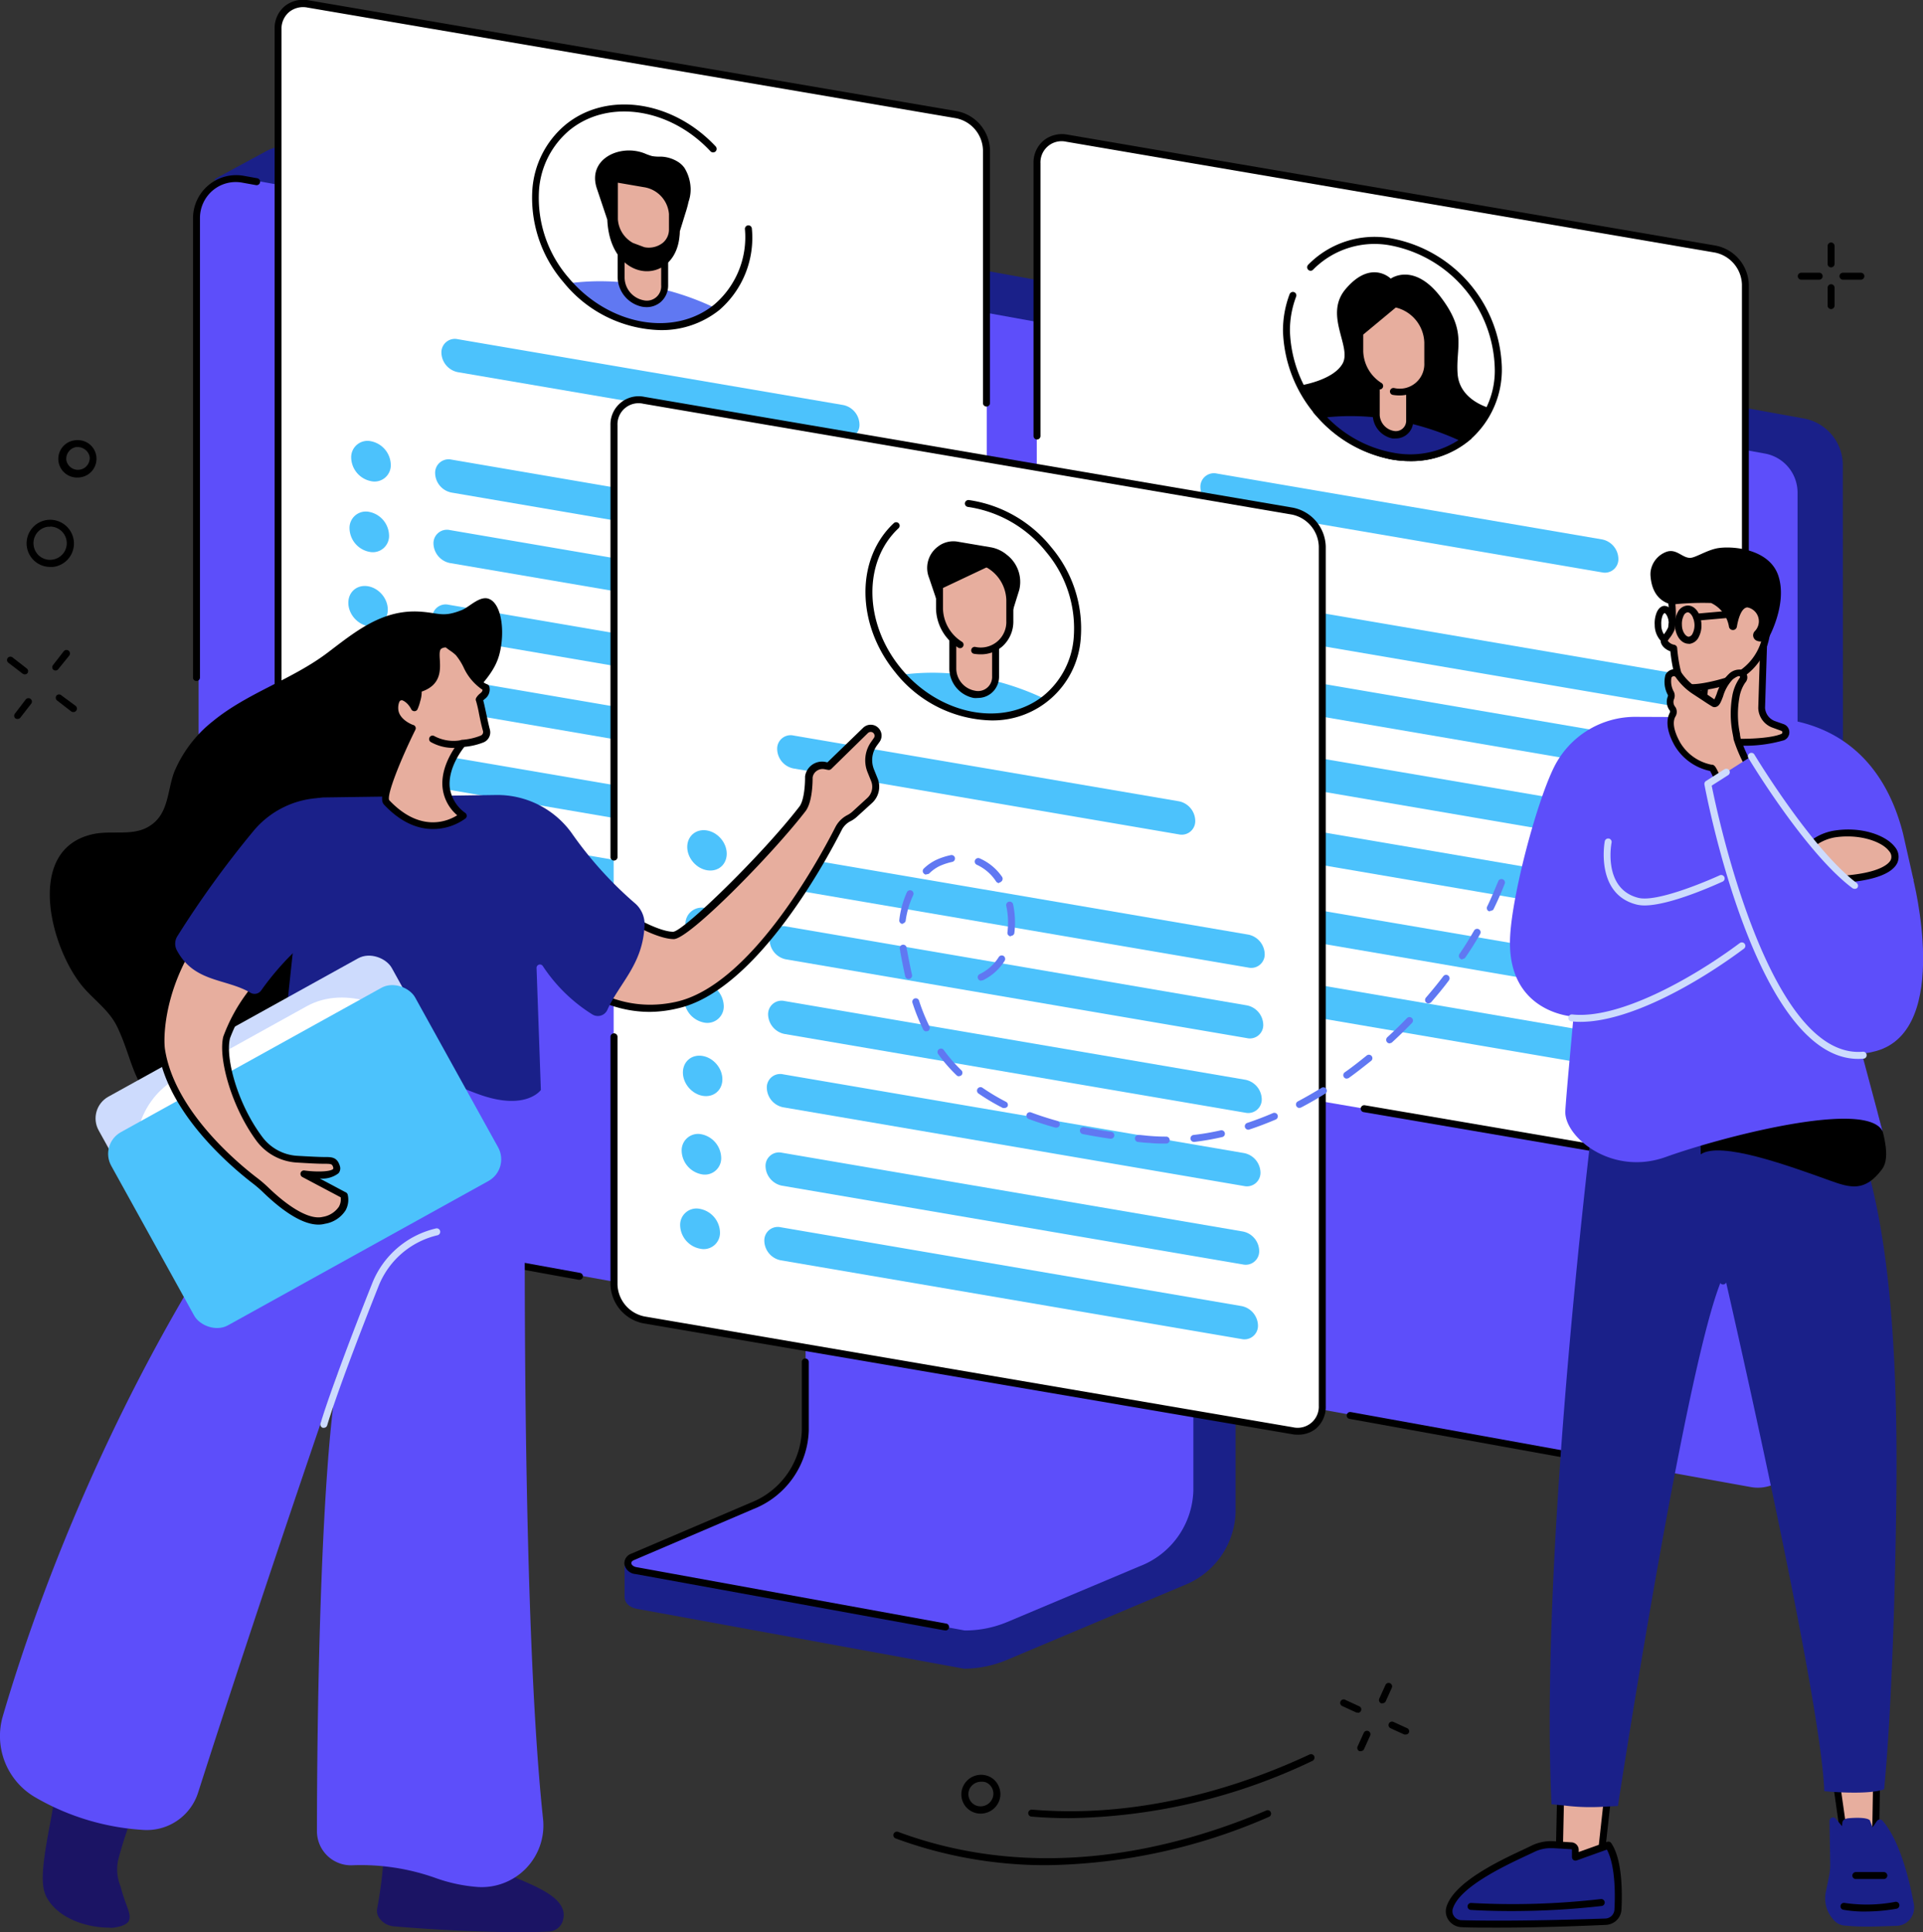
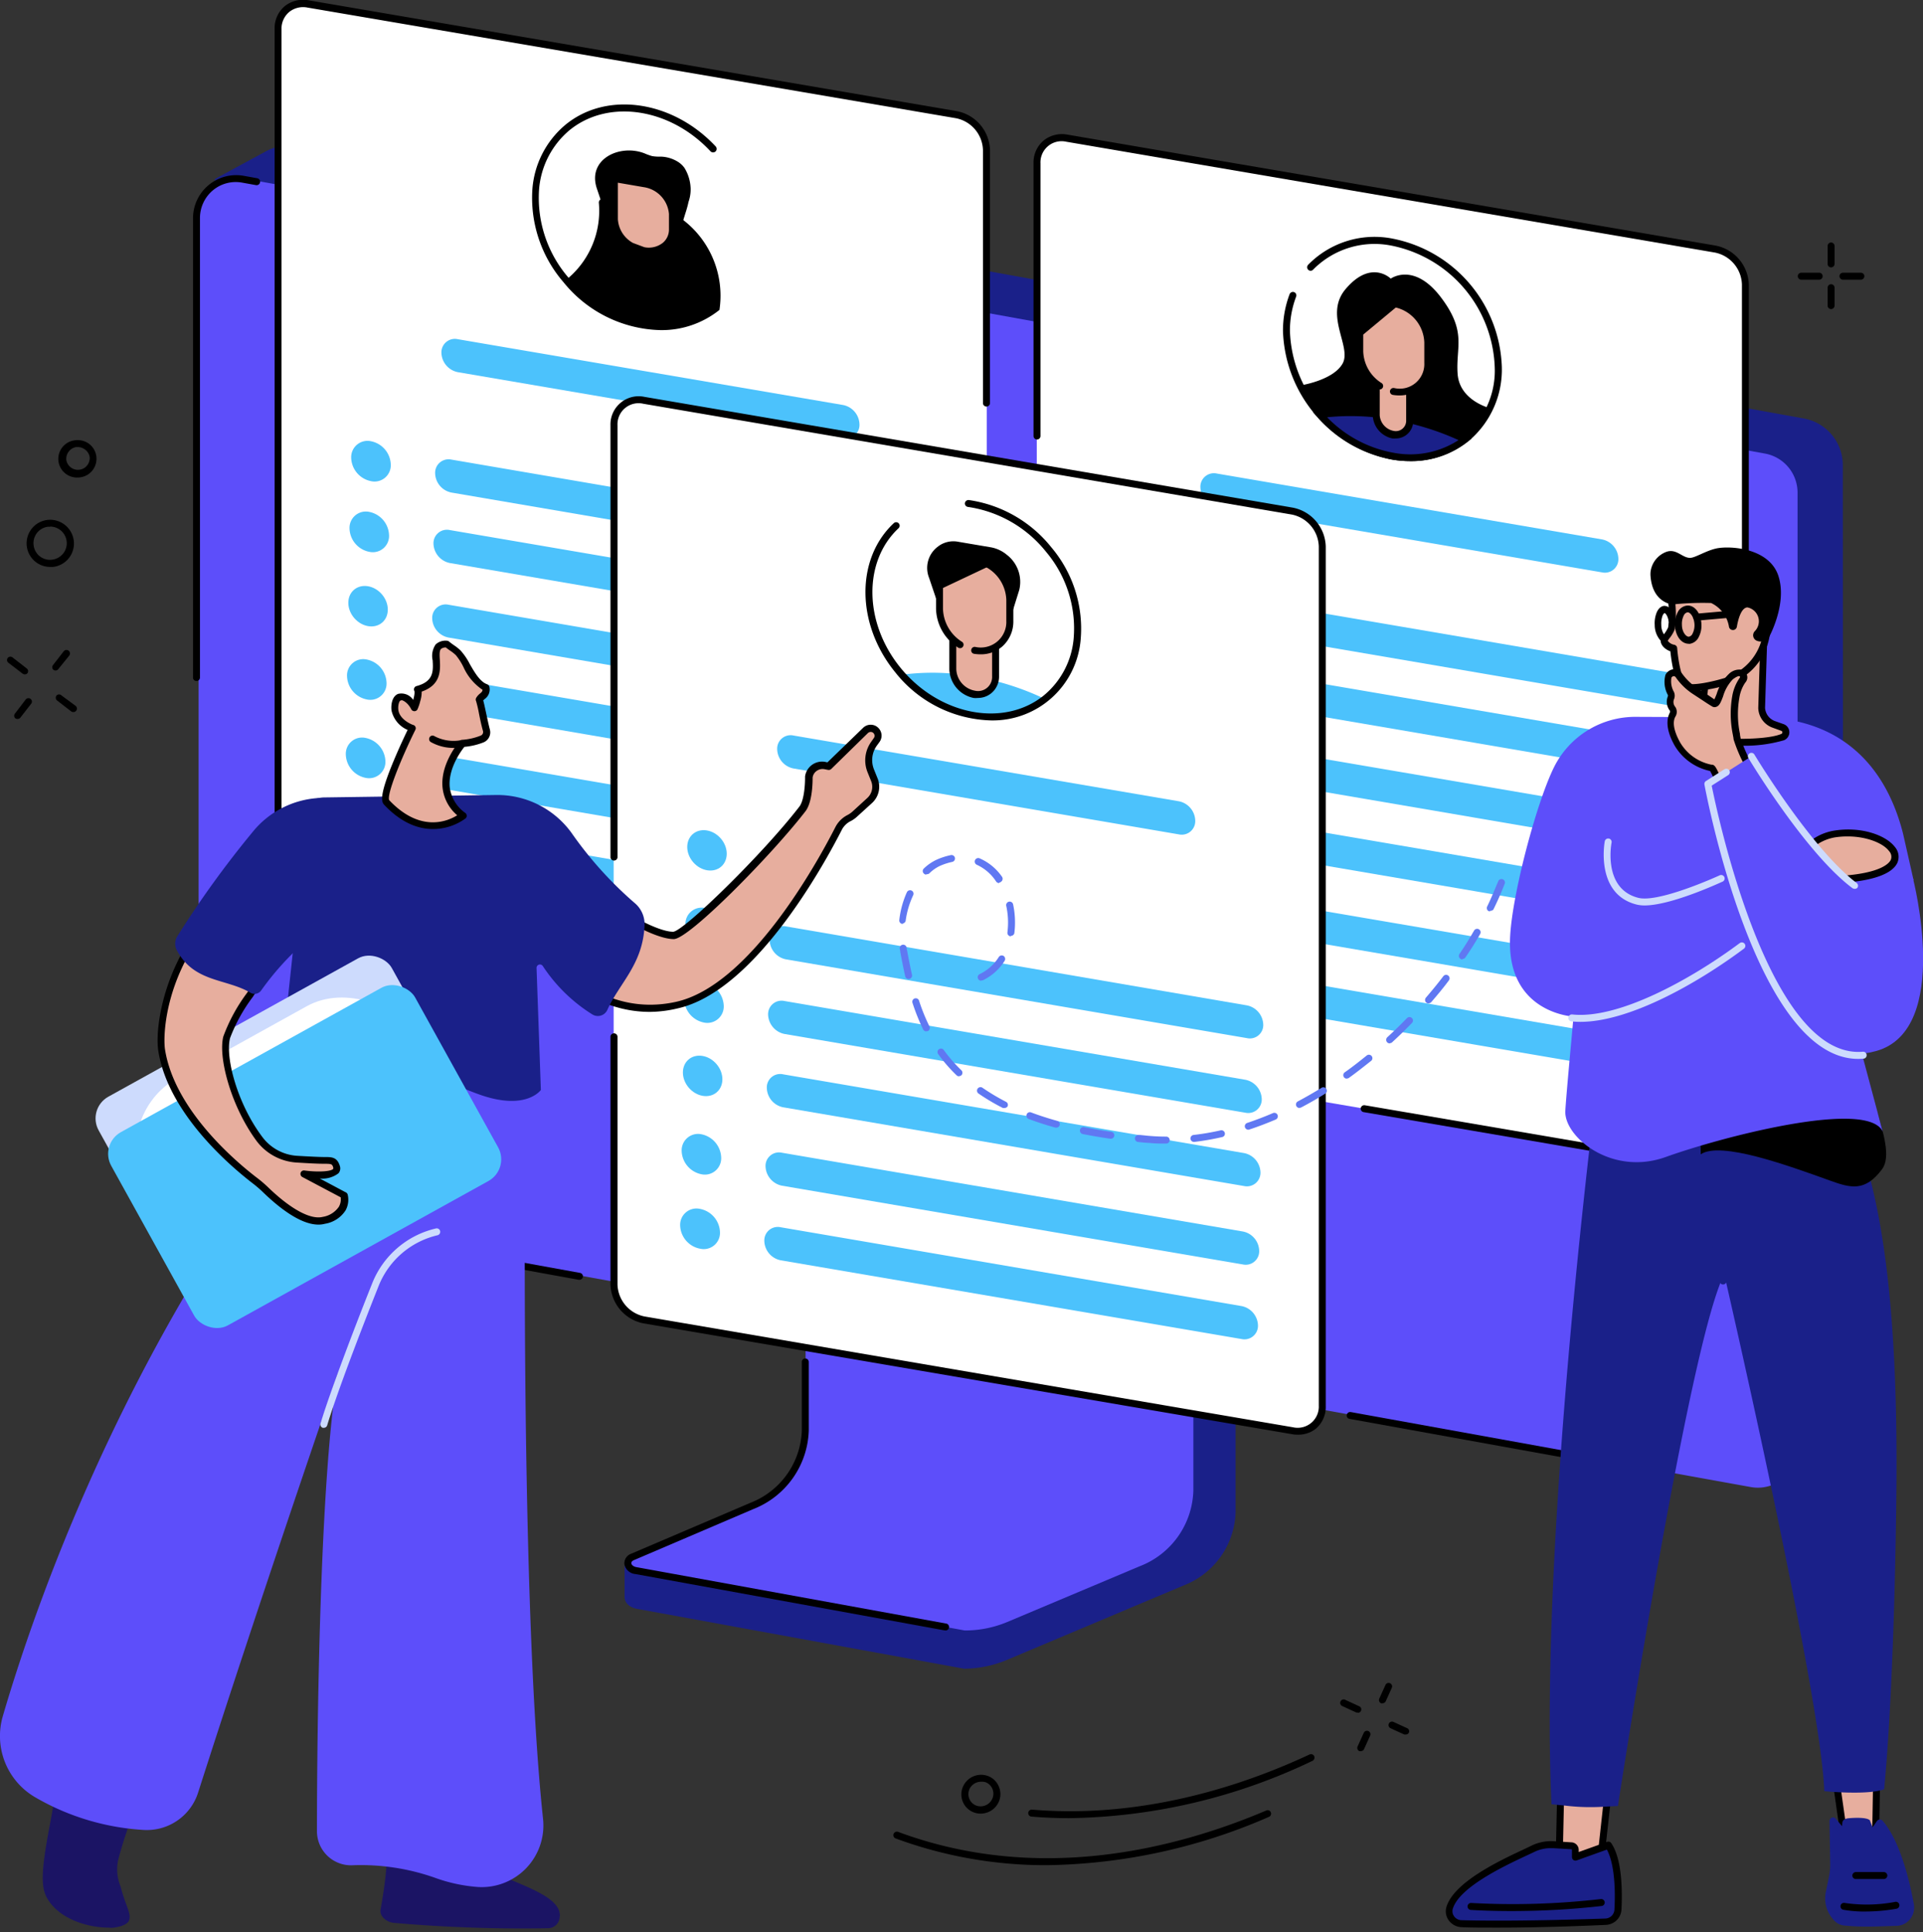
<svg xmlns="http://www.w3.org/2000/svg" viewBox="0 0 254.46 255.6">
  <rect x="0" y="0" width="254.46" height="255.6" fill="#333333" stroke="none" />
  <defs>
    <style>.cls-1{fill:#1a2089;}.cls-2{fill:#5d4efa;}.cls-3{fill:#fff;}.cls-4{fill:#4cc2fc;}.cls-5{fill:#6078f2;}.cls-6{fill:#e7ae9e;}.cls-7{fill:#29abe2;}.cls-8{fill:#a0b7fc;}.cls-9{fill:#cddbfd;}.cls-10{fill:#1b1464;}</style>
  </defs>
  <title>exceptional_work_experience</title>
  <g id="Layer_2" data-name="Layer 2">
    <g id="Layer_1-2" data-name="Layer 1">
      <g id="Human_resources" data-name="Human resources">
        <path d="M10.29,63.17a2.47,2.47,0,0,1-.3-4.93,2.52,2.52,0,0,1,1.83.5,2.48,2.48,0,0,1-1.22,4.41h0A1.62,1.62,0,0,1,10.29,63.17Zm.25-.47h0Zm-.24-3.56h-.2a1.52,1.52,0,0,0-1,.59,1.54,1.54,0,0,0-.32,1.15,1.56,1.56,0,0,0,3.09-.39,1.52,1.52,0,0,0-.59-1A1.59,1.59,0,0,0,10.3,59.14Z" />
        <path d="M6.63,75a3.12,3.12,0,1,1,1.93-5.58A3.12,3.12,0,0,1,7,75Zm0-5.32-.27,0a2.18,2.18,0,0,0-1.91,2.45,2.18,2.18,0,0,0,2.45,1.91h0a2.23,2.23,0,0,0,1.47-.83,2.2,2.2,0,0,0-1.74-3.55Z" />
        <path d="M179.65,226.54a.43.43,0,0,1-.19,0l-1.8-.83a.46.46,0,1,1,.38-.83l1.8.83a.45.45,0,0,1-.19.87Z" />
        <path d="M186,229.45a.45.45,0,0,1-.19,0l-1.8-.82a.47.47,0,0,1-.23-.62.46.46,0,0,1,.61-.22l1.81.83a.45.45,0,0,1,.22.61A.46.46,0,0,1,186,229.45Z" />
        <path d="M180.06,231.65a.43.43,0,0,1-.19,0,.47.47,0,0,1-.23-.61l.82-1.81a.47.47,0,0,1,.61-.23.46.46,0,0,1,.23.61l-.82,1.81A.45.45,0,0,1,180.06,231.65Z" />
        <path d="M182.93,225.32a.43.43,0,0,1-.19,0,.47.47,0,0,1-.23-.61l.82-1.81a.46.46,0,0,1,.84.38l-.82,1.81A.46.46,0,0,1,182.93,225.32Z" />
        <path d="M2.33,95.11A.52.52,0,0,1,2,95,.47.47,0,0,1,2,94.37L3.4,92.54a.46.46,0,0,1,.65-.08.45.45,0,0,1,.07.64L2.69,94.94A.48.48,0,0,1,2.33,95.11Z" />
        <path d="M7.35,88.7a.46.46,0,0,1-.29-.1A.45.45,0,0,1,7,88l1.43-1.84a.46.46,0,0,1,.73.57L7.71,88.52A.45.45,0,0,1,7.35,88.7Z" />
        <path d="M9.7,94.2a.53.53,0,0,1-.29-.1L7.57,92.68A.47.47,0,0,1,7.49,92,.46.46,0,0,1,8.14,92L10,93.37a.46.46,0,0,1,.08.65A.49.49,0,0,1,9.7,94.2Z" />
        <path d="M3.25,89.21A.51.51,0,0,1,3,89.12L1.13,87.69A.46.46,0,0,1,1.05,87,.47.47,0,0,1,1.7,87l1.84,1.43a.45.45,0,0,1,.08.64A.46.46,0,0,1,3.25,89.21Z" />
        <path d="M242.3,35.37a.45.45,0,0,1-.46-.46V32.55a.46.46,0,0,1,.46-.47.47.47,0,0,1,.46.47v2.36A.46.46,0,0,1,242.3,35.37Z" />
        <path d="M242.3,40.89a.46.46,0,0,1-.46-.46V38.06a.46.46,0,0,1,.46-.46.47.47,0,0,1,.46.46v2.37A.47.47,0,0,1,242.3,40.89Z" />
        <path d="M240.72,37h-2.37a.47.47,0,0,1-.46-.46.46.46,0,0,1,.46-.46h2.37a.45.45,0,0,1,.46.46A.46.46,0,0,1,240.72,37Z" />
        <path d="M246.24,37h-2.37a.47.47,0,0,1-.46-.46.46.46,0,0,1,.46-.46h2.37a.46.46,0,0,1,.46.46A.47.47,0,0,1,246.24,37Z" />
        <path d="M141.48,240.52c-1.7,0-3.38-.07-5-.21a.46.46,0,0,1-.42-.5.47.47,0,0,1,.5-.42c11.69,1,24.39-1.54,36.72-7.29a.46.46,0,0,1,.62.22.48.48,0,0,1-.23.62A76.77,76.77,0,0,1,141.48,240.52Z" />
        <path d="M138.58,246.74a57.29,57.29,0,0,1-20.07-3.54.46.46,0,0,1-.27-.59.47.47,0,0,1,.59-.28c18.58,6.9,36.75,2.27,48.72-2.82a.45.45,0,0,1,.61.24.46.46,0,0,1-.25.6A75.83,75.83,0,0,1,138.58,246.74Z" />
        <path d="M129.74,239.92a2.54,2.54,0,0,1-2.32-3.55,2.62,2.62,0,0,1,3.38-1.4,2.49,2.49,0,0,1,1.37,1.37,2.52,2.52,0,0,1,0,2A2.63,2.63,0,0,1,129.74,239.92Zm.09-4.22a1.71,1.71,0,0,0-1.56,1,1.65,1.65,0,0,0,0,1.27,1.61,1.61,0,0,0,.87.87,1.7,1.7,0,0,0,2.18-.92,1.65,1.65,0,0,0,0-1.27,1.58,1.58,0,0,0-.87-.87A1.67,1.67,0,0,0,129.83,235.7Z" />
        <path class="cls-1" d="M163,156.11l-50.78-7.59c-.33,0-.44.31-.44.6v43.21c0,4.13-28.85,14.88-29.13,14.34l0,4.57c0,.85.71,1.43,1.7,1.6l43.23,7.91a14.9,14.9,0,0,0,5.72-1.19l23.41-9.86A10.73,10.73,0,0,0,163.5,200V156.71A.57.57,0,0,0,163,156.11Z" />
        <path class="cls-2" d="M106.6,146v43.22a11,11,0,0,1-7,10l-15.79,6.74c-1,.44-.79,1.63.46,1.82l43.39,7.91a14.5,14.5,0,0,0,5.65-1.13l17.49-7.36a11.06,11.06,0,0,0,7.11-10V153.91a.34.34,0,0,0-.36-.32L107,145.68A.35.35,0,0,0,106.6,146Z" />
        <path d="M125.12,215.68H125l-40.9-7.45a1.63,1.63,0,0,1-1.48-1.3,1.36,1.36,0,0,1,.92-1.4l15.79-6.74a10.65,10.65,0,0,0,6.77-9.56v-9.06a.45.45,0,0,1,.46-.46.46.46,0,0,1,.46.46v9.06a11.55,11.55,0,0,1-7.33,10.4l-15.79,6.75c-.25.1-.39.27-.36.44s.25.43.71.5l40.91,7.45a.46.46,0,0,1-.08.92Z" />
        <path class="cls-1" d="M241.91,190.74,236.24,196,31.1,160.53a5.83,5.83,0,0,1-4.84-5.85l2.17-131L35.22,20a6.35,6.35,0,0,1,4.08-.64l199.39,36a6.28,6.28,0,0,1,5.16,6.19l.05,124.59A6.29,6.29,0,0,1,241.91,190.74Z" />
        <path class="cls-2" d="M231.68,196.72,30.6,160.41a5.25,5.25,0,0,1-4.32-5.17V28.82a5.25,5.25,0,0,1,6.18-5.17L233.54,60a5.25,5.25,0,0,1,4.32,5.17V191.55A5.25,5.25,0,0,1,231.68,196.72Z" />
        <path d="M76.67,169.3h-.08l-38.61-7a.46.46,0,0,1-.37-.54.46.46,0,0,1,.53-.37l38.62,7a.47.47,0,0,1,.37.54A.46.46,0,0,1,76.67,169.3Z" />
        <path d="M214,194.09h-.08l-35.34-6.39a.45.45,0,0,1-.37-.53.46.46,0,0,1,.54-.37L214,193.18a.46.46,0,0,1,.37.53A.46.46,0,0,1,214,194.09Z" />
        <path d="M26,90.09h0a.45.45,0,0,1-.46-.46V28.88a5.71,5.71,0,0,1,6.72-5.62l1.78.32a.46.46,0,0,1,.37.54.46.46,0,0,1-.53.37l-1.78-.32a4.72,4.72,0,0,0-3.92,1,4.78,4.78,0,0,0-1.72,3.67V89.63A.46.46,0,0,1,26,90.09Z" />
        <path class="cls-3" d="M126.57,136.83,40.75,122.17a4.91,4.91,0,0,1-4-4.67V3.84a3.26,3.26,0,0,1,4-3.32l85.82,14.66a4.93,4.93,0,0,1,4,4.67V133.52A3.26,3.26,0,0,1,126.57,136.83Z" />
        <path class="cls-4" d="M111.57,57.94l-51-8.71a2.69,2.69,0,0,1-2.16-2.55h0a1.78,1.78,0,0,1,2.16-1.81l51,8.71a2.68,2.68,0,0,1,2.16,2.55h0A1.77,1.77,0,0,1,111.57,57.94Z" />
        <path class="cls-4" d="M120.52,84.9l-61-10.42a2.7,2.7,0,0,1-2.16-2.55h0a1.78,1.78,0,0,1,2.16-1.81l61,10.42a2.68,2.68,0,0,1,2.16,2.55h0A1.79,1.79,0,0,1,120.52,84.9Z" />
        <path class="cls-4" d="M51.48,70.77A2.15,2.15,0,0,1,48.87,73a3.24,3.24,0,0,1-2.62-3.08,2.16,2.16,0,0,1,2.62-2.2A3.25,3.25,0,0,1,51.48,70.77Z" />
        <path class="cls-4" d="M120.74,75.59l-61-10.43a2.67,2.67,0,0,1-2.16-2.54h0a1.78,1.78,0,0,1,2.16-1.82l61,10.43a2.68,2.68,0,0,1,2.16,2.55h0A1.79,1.79,0,0,1,120.74,75.59Z" />
        <path class="cls-4" d="M51.71,61.46a2.15,2.15,0,0,1-2.62,2.19,3.25,3.25,0,0,1-2.62-3.09,2.16,2.16,0,0,1,2.62-2.19A3.25,3.25,0,0,1,51.71,61.46Z" />
        <path class="cls-4" d="M120.35,94.77l-61-10.43a2.67,2.67,0,0,1-2.16-2.55h0A1.78,1.78,0,0,1,59.36,80l61,10.43A2.68,2.68,0,0,1,122.51,93h0A1.79,1.79,0,0,1,120.35,94.77Z" />
        <ellipse class="cls-4" cx="48.7" cy="80.19" rx="2.41" ry="2.86" transform="translate(-40.65 51.59) rotate(-40.98)" />
        <path class="cls-4" d="M120.18,104.47,59.19,94A2.68,2.68,0,0,1,57,91.49h0a1.79,1.79,0,0,1,2.16-1.81l61,10.42a2.68,2.68,0,0,1,2.16,2.55h0A1.78,1.78,0,0,1,120.18,104.47Z" />
        <path class="cls-4" d="M51.15,90.34a2.15,2.15,0,0,1-2.61,2.19,3.25,3.25,0,0,1-2.62-3.09,2.15,2.15,0,0,1,2.62-2.19A3.25,3.25,0,0,1,51.15,90.34Z" />
        <path class="cls-4" d="M120,114.84,59,104.41a2.68,2.68,0,0,1-2.16-2.55h0A1.79,1.79,0,0,1,59,100.05l61,10.43a2.68,2.68,0,0,1,2.16,2.54h0A1.79,1.79,0,0,1,120,114.84Z" />
        <path class="cls-4" d="M51,100.71a2.16,2.16,0,0,1-2.62,2.19,3.25,3.25,0,0,1-2.62-3.09,2.15,2.15,0,0,1,2.62-2.19A3.26,3.26,0,0,1,51,100.71Z" />
        <path class="cls-4" d="M119.85,124.7l-61-10.42a2.68,2.68,0,0,1-2.16-2.55h0a1.79,1.79,0,0,1,2.16-1.81l61,10.42a2.68,2.68,0,0,1,2.16,2.55h0A1.77,1.77,0,0,1,119.85,124.7Z" />
        <path class="cls-4" d="M50.82,110.57a2.16,2.16,0,0,1-2.62,2.2,3.25,3.25,0,0,1-2.61-3.09,2.15,2.15,0,0,1,2.61-2.19A3.24,3.24,0,0,1,50.82,110.57Z" />
        <path class="cls-3" d="M71.14,26.44c0-7.83,6.28-13.11,14-11.79a17.46,17.46,0,0,1,14,16.6c0,7.83-6.29,13.11-14,11.79a17.45,17.45,0,0,1-14-16.6Z" />
        <path class="cls-5" d="M75.29,37.47A16.94,16.94,0,0,0,85,43a12.2,12.2,0,0,0,9.69-2.23A36.28,36.28,0,0,0,85,37.7a31.93,31.93,0,0,0-9.7-.23Z" />
        <path class="cls-6" d="M87.69,23.76l-.14,0a4.62,4.62,0,0,0-.84.61,6.72,6.72,0,0,1-3,1.23c-.67.12-2.71-.17-3.15.21s-.15,2.06-.15,2.73a5.77,5.77,0,0,0,1.81,4.07v4.06a3.59,3.59,0,0,0,2.88,3.41A2.38,2.38,0,0,0,88,37.71v-4a4,4,0,0,0,2-3.54V27.38C89.9,26.33,89.15,23.27,87.69,23.76Z" />
-         <path d="M87.36,43.67a17,17,0,0,1-12.79-6.33A17.07,17.07,0,0,1,70.45,25a12.3,12.3,0,0,1,4.32-8.45C80.24,12,89,13.27,94.7,19.37a.47.47,0,0,1,0,.65A.48.48,0,0,1,94,20c-5.37-5.75-13.57-6.95-18.67-2.75a11.38,11.38,0,0,0-4,7.83,16.16,16.16,0,0,0,3.91,11.67c5.31,6.34,14,7.9,19.33,3.49a11.71,11.71,0,0,0,4-9.94.47.47,0,0,1,.44-.49.46.46,0,0,1,.48.44A12.62,12.62,0,0,1,95.2,41,12.22,12.22,0,0,1,87.36,43.67Z" />
+         <path d="M87.36,43.67a17,17,0,0,1-12.79-6.33A17.07,17.07,0,0,1,70.45,25a12.3,12.3,0,0,1,4.32-8.45C80.24,12,89,13.27,94.7,19.37a.47.47,0,0,1,0,.65A.48.48,0,0,1,94,20c-5.37-5.75-13.57-6.95-18.67-2.75a11.38,11.38,0,0,0-4,7.83,16.16,16.16,0,0,0,3.91,11.67a11.71,11.71,0,0,0,4-9.94.47.47,0,0,1,.44-.49.46.46,0,0,1,.48.44A12.62,12.62,0,0,1,95.2,41,12.22,12.22,0,0,1,87.36,43.67Z" />
        <path d="M85.56,40.63a3.66,3.66,0,0,1-.57-.05,4.06,4.06,0,0,1-3.26-3.86V32.66a.46.46,0,0,1,.46-.46.47.47,0,0,1,.46.46v4.06a3.1,3.1,0,0,0,2.5,3,1.9,1.9,0,0,0,2.34-2V33.85a.47.47,0,0,1,.46-.46.46.46,0,0,1,.46.46v3.86a2.89,2.89,0,0,1-1,2.26A2.85,2.85,0,0,1,85.56,40.63Z" />
        <path d="M91.39,25a5.56,5.56,0,0,0-.82-2.79,3.16,3.16,0,0,0-.79-.76,4.57,4.57,0,0,0-2.34-.73,5.6,5.6,0,0,1-1.15-.07,7.75,7.75,0,0,1-1-.36C82,19,77.63,21.07,79,25l1.36,4.06c.39,8.79,9.48,8.84,9.59,1.55.25-.78.49-1.57.73-2.35.17-.52.31-1,.43-1.56A5.05,5.05,0,0,0,91.39,25Z" />
        <path class="cls-6" d="M85.14,33.18c2.12.36,3.85-.9,3.85-2.82V28.31a4.4,4.4,0,0,0-3.72-4l-4-.68V29a4.32,4.32,0,0,0,2.25,3.56Z" />
        <path d="M85.85,33.7a4.29,4.29,0,0,1-.79-.07l-.08,0L83.39,33l-.07,0a4.77,4.77,0,0,1-2.49-4V23.63a.46.46,0,0,1,.17-.36.49.49,0,0,1,.37-.1l4,.68a4.89,4.89,0,0,1,4.1,4.46v2.05a3.23,3.23,0,0,1-1.14,2.5A3.8,3.8,0,0,1,85.85,33.7Zm-.59-1a3,3,0,0,0,2.45-.58,2.28,2.28,0,0,0,.81-1.79V28.31a3.91,3.91,0,0,0-3.33-3.55l-3.43-.59V29a3.85,3.85,0,0,0,2,3.14Z" />
        <path d="M68.66,127.4h-.08l-27.9-4.77a5.38,5.38,0,0,1-4.34-5.12V3.84a3.8,3.8,0,0,1,1.31-3,3.86,3.86,0,0,1,3.18-.8l85.82,14.67A5.4,5.4,0,0,1,131,19.85V53.38a.47.47,0,0,1-.93,0V19.85a4.43,4.43,0,0,0-3.57-4.21L40.68,1a2.93,2.93,0,0,0-2.43.6,2.89,2.89,0,0,0-1,2.27V117.5a4.45,4.45,0,0,0,3.57,4.22l27.9,4.76a.47.47,0,0,1,.38.53A.46.46,0,0,1,68.66,127.4Z" />
        <path class="cls-3" d="M227,154.61l-85.81-14.67a4.91,4.91,0,0,1-4-4.67V21.61a3.26,3.26,0,0,1,4-3.32L227,33a4.91,4.91,0,0,1,4,4.67V151.29A3.26,3.26,0,0,1,227,154.61Z" />
        <path class="cls-7" d="M151.91,88.54a2.16,2.16,0,0,1-2.62,2.2,3.26,3.26,0,0,1-2.62-3.09,2.16,2.16,0,0,1,2.62-2.19A3.24,3.24,0,0,1,151.91,88.54Z" />
        <ellipse class="cls-7" cx="149.51" cy="78.79" rx="2.41" ry="2.86" transform="translate(-15.03 117.36) rotate(-40.98)" />
        <ellipse class="cls-7" cx="149.12" cy="97.96" rx="2.41" ry="2.86" transform="translate(-27.7 121.8) rotate(-40.98)" />
        <ellipse class="cls-7" cx="148.96" cy="107.66" rx="2.41" ry="2.86" transform="translate(-34.1 124.07) rotate(-40.98)" />
        <path class="cls-7" d="M151.41,118.48a2.17,2.17,0,0,1-2.62,2.2,3.25,3.25,0,0,1-2.61-3.09,2.16,2.16,0,0,1,2.61-2.2A3.25,3.25,0,0,1,151.41,118.48Z" />
        <path class="cls-4" d="M212,75.72,161,67a2.68,2.68,0,0,1-2.16-2.55h0A1.79,1.79,0,0,1,161,62.64l51,8.72a2.67,2.67,0,0,1,2.15,2.55h0A1.78,1.78,0,0,1,212,75.72Z" />
        <path class="cls-4" d="M220.94,102.67,160,92.25a2.67,2.67,0,0,1-2.16-2.55h0A1.78,1.78,0,0,1,160,87.89l61,10.42a2.7,2.7,0,0,1,2.16,2.55h0A1.78,1.78,0,0,1,220.94,102.67Z" />
        <path class="cls-4" d="M221.16,93.36l-61-10.42A2.69,2.69,0,0,1,158,80.39h0a1.78,1.78,0,0,1,2.16-1.81l61,10.42a2.68,2.68,0,0,1,2.16,2.55h0A1.78,1.78,0,0,1,221.16,93.36Z" />
        <path class="cls-4" d="M220.77,112.54l-61-10.42a2.7,2.7,0,0,1-2.16-2.55h0a1.78,1.78,0,0,1,2.16-1.81l61,10.42a2.68,2.68,0,0,1,2.16,2.55h0A1.78,1.78,0,0,1,220.77,112.54Z" />
        <path class="cls-4" d="M220.61,122.24l-61-10.42a2.7,2.7,0,0,1-2.16-2.55h0a1.78,1.78,0,0,1,2.16-1.81l61,10.42a2.68,2.68,0,0,1,2.16,2.55h0A1.79,1.79,0,0,1,220.61,122.24Z" />
        <path class="cls-4" d="M220.44,132.61l-61-10.42a2.68,2.68,0,0,1-2.16-2.55h0a1.77,1.77,0,0,1,2.16-1.81l61,10.42a2.68,2.68,0,0,1,2.16,2.55h0A1.79,1.79,0,0,1,220.44,132.61Z" />
        <path class="cls-4" d="M220.27,142.48l-61-10.42a2.7,2.7,0,0,1-2.16-2.55h0a1.79,1.79,0,0,1,2.16-1.82l61,10.43a2.67,2.67,0,0,1,2.16,2.55h0A1.78,1.78,0,0,1,220.27,142.48Z" />
        <path class="cls-7" d="M151.24,128.35a2.15,2.15,0,0,1-2.61,2.19,3.24,3.24,0,0,1-2.62-3.09,2.16,2.16,0,0,1,2.62-2.19A3.25,3.25,0,0,1,151.24,128.35Z" />
        <path class="cls-3" d="M170.23,43.81c0-7.82,6.27-13.08,14-11.76a17.4,17.4,0,0,1,14,16.55c0,7.81-6.27,13.08-14,11.76a17.41,17.41,0,0,1-14-16.55Z" />
        <path d="M186.61,61a14.74,14.74,0,0,1-2.45-.21,17.91,17.91,0,0,1-14.39-17,13.55,13.55,0,0,1,.88-4.88.47.47,0,0,1,.6-.26.46.46,0,0,1,.26.59,12.67,12.67,0,0,0-.82,4.55A17,17,0,0,0,184.32,59.9a11.1,11.1,0,0,0,13.47-11.3,17,17,0,0,0-13.63-16.1,11.4,11.4,0,0,0-10.41,3.18.45.45,0,0,1-.65,0,.47.47,0,0,1,0-.65,12.29,12.29,0,0,1,11.24-3.45,17.9,17.9,0,0,1,14.39,17,12.33,12.33,0,0,1-4.25,9.64A12,12,0,0,1,186.61,61Z" />
        <path class="cls-8" d="M174.63,54.85a16.87,16.87,0,0,0,9.61,5.51,12.1,12.1,0,0,0,9.61-2.22,35.92,35.92,0,0,0-9.61-3.06,31.34,31.34,0,0,0-9.61-.23Z" />
        <path class="cls-3" d="M184.32,57.48h0a2.75,2.75,0,0,1-2.21-2.61V43.48l4.42.76V55.63a1.82,1.82,0,0,1-2.21,1.85Z" />
        <path d="M192.88,49.48c-.27-3.59,1.27-5.53-2.19-10.12-3.59-4.75-6.66-2.5-6.66-2.5s-2.57-2.59-5.93,1.33c-3,3.46.83,7.67-.45,9.92S172,51,172,51a16.61,16.61,0,0,0,3.11,4.57l18.29,3.13s3.78-3.51,3.78-4.69C197.22,54,193.16,53.06,192.88,49.48Z" />
        <path class="cls-1" d="M174.63,54.85a16.87,16.87,0,0,0,9.61,5.51,12.1,12.1,0,0,0,9.61-2.22,35.92,35.92,0,0,0-9.61-3.06A31.34,31.34,0,0,0,174.63,54.85Z" />
        <path d="M186.59,61a14.42,14.42,0,0,1-2.43-.21,17.27,17.27,0,0,1-9.87-5.65l-.57-.64.85-.12a31.51,31.51,0,0,1,9.75.22,36.49,36.49,0,0,1,9.73,3.1l.67.32-.59.46A12.06,12.06,0,0,1,186.59,61Zm-11-5.82a16.22,16.22,0,0,0,8.73,4.7A11.74,11.74,0,0,0,193,58.22a35.56,35.56,0,0,0-8.79-2.69A31.23,31.23,0,0,0,175.59,55.2Z" />
        <path class="cls-6" d="M184.54,40.19l-.15,0-4.5,3.8v2.51a5.54,5.54,0,0,0,2.22,4.3v4.1a2.75,2.75,0,0,0,2.21,2.61,1.82,1.82,0,0,0,2.21-1.85v-4a3.7,3.7,0,0,0,2.36-3.6V45.33A5.41,5.41,0,0,0,184.54,40.19Z" />
        <path d="M184.7,58a3.42,3.42,0,0,1-.45,0,3.24,3.24,0,0,1-2.6-3.07v-4a.46.46,0,0,1,.46-.46.45.45,0,0,1,.46.46v4A2.27,2.27,0,0,0,184.4,57a1.37,1.37,0,0,0,1.67-1.4V51.72a.47.47,0,0,1,.93,0v3.91A2.29,2.29,0,0,1,184.7,58Z" />
        <path d="M185.15,52.31a4.92,4.92,0,0,1-.84-.07.46.46,0,0,1-.38-.53.47.47,0,0,1,.54-.38,3.25,3.25,0,0,0,4-3.32V45.33a4.93,4.93,0,0,0-3.77-4.65l-4.31,3.58v2.21a5.14,5.14,0,0,0,2.42,4.2.46.46,0,0,1-.49.78,6.08,6.08,0,0,1-2.85-5V44a.45.45,0,0,1,.16-.35l4.66-3.86a.48.48,0,0,1,.37-.1l.21.05a5.86,5.86,0,0,1,4.52,5.55V48a4.29,4.29,0,0,1-1.47,3.34A4.21,4.21,0,0,1,185.15,52.31Z" />
        <path d="M227.66,155.13a5,5,0,0,1-.75-.07l-46.47-7.94a.46.46,0,0,1-.38-.53.47.47,0,0,1,.53-.38l46.48,7.94a2.93,2.93,0,0,0,2.43-.59,2.89,2.89,0,0,0,1-2.27V37.63a4.45,4.45,0,0,0-3.58-4.22L141.1,18.75a2.8,2.8,0,0,0-3.42,2.86V57.68a.46.46,0,0,1-.92,0V21.61a3.81,3.81,0,0,1,1.31-3,3.87,3.87,0,0,1,3.18-.8L227.07,32.5a5.41,5.41,0,0,1,4.34,5.13V151.29a3.79,3.79,0,0,1-1.32,3A3.69,3.69,0,0,1,227.66,155.13Z" />
        <path class="cls-3" d="M171,189.27,85.2,174.6a4.92,4.92,0,0,1-4-4.67V56.27a3.27,3.27,0,0,1,4-3.32L171,67.62A4.91,4.91,0,0,1,175,72.29V186A3.26,3.26,0,0,1,171,189.27Z" />
        <path class="cls-4" d="M156,110.38l-51-8.72a2.67,2.67,0,0,1-2.16-2.55h0A1.78,1.78,0,0,1,105,97.3L156,106a2.68,2.68,0,0,1,2.16,2.55h0A1.79,1.79,0,0,1,156,110.38Z" />
        <path class="cls-4" d="M165,137.33l-61-10.42a2.68,2.68,0,0,1-2.16-2.55h0a1.79,1.79,0,0,1,2.16-1.81L165,133a2.68,2.68,0,0,1,2.16,2.55h0A1.77,1.77,0,0,1,165,137.33Z" />
        <path class="cls-4" d="M95.93,123.2a2.16,2.16,0,0,1-2.62,2.2,3.25,3.25,0,0,1-2.61-3.09,2.15,2.15,0,0,1,2.61-2.19A3.24,3.24,0,0,1,95.93,123.2Z" />
-         <path class="cls-4" d="M165.19,128l-61-10.42a2.69,2.69,0,0,1-2.16-2.55h0a1.78,1.78,0,0,1,2.16-1.81l61,10.42a2.69,2.69,0,0,1,2.16,2.55h0A1.78,1.78,0,0,1,165.19,128Z" />
        <ellipse class="cls-4" cx="93.54" cy="113.45" rx="2.41" ry="2.86" transform="matrix(0.75, -0.66, 0.66, 0.75, -51.48, 89.14)" />
        <path class="cls-4" d="M164.8,147.2l-61-10.42a2.7,2.7,0,0,1-2.16-2.55h0a1.78,1.78,0,0,1,2.16-1.81l61,10.42a2.69,2.69,0,0,1,2.16,2.55h0A1.79,1.79,0,0,1,164.8,147.2Z" />
        <path class="cls-4" d="M95.77,133.07a2.17,2.17,0,0,1-2.62,2.2,3.25,3.25,0,0,1-2.62-3.09,2.17,2.17,0,0,1,2.62-2.2A3.26,3.26,0,0,1,95.77,133.07Z" />
        <path class="cls-4" d="M164.63,156.9l-61-10.42a2.68,2.68,0,0,1-2.16-2.55h0a1.77,1.77,0,0,1,2.16-1.81l61,10.42a2.68,2.68,0,0,1,2.16,2.55h0A1.79,1.79,0,0,1,164.63,156.9Z" />
        <ellipse class="cls-4" cx="92.98" cy="142.32" rx="2.41" ry="2.86" transform="translate(-70.55 95.86) rotate(-40.98)" />
        <path class="cls-4" d="M164.46,167.27l-61-10.42a2.7,2.7,0,0,1-2.16-2.55h0a1.78,1.78,0,0,1,2.16-1.81l61,10.42a2.67,2.67,0,0,1,2.16,2.55h0A1.78,1.78,0,0,1,164.46,167.27Z" />
        <path class="cls-4" d="M95.43,153.14a2.16,2.16,0,0,1-2.61,2.2,3.25,3.25,0,0,1-2.62-3.09,2.17,2.17,0,0,1,2.62-2.2A3.25,3.25,0,0,1,95.43,153.14Z" />
        <path class="cls-4" d="M164.3,177.14l-61-10.42a2.68,2.68,0,0,1-2.16-2.55h0a1.78,1.78,0,0,1,2.16-1.82l61,10.43a2.68,2.68,0,0,1,2.16,2.55h0A1.79,1.79,0,0,1,164.3,177.14Z" />
        <path class="cls-4" d="M95.27,163a2.15,2.15,0,0,1-2.62,2.19A3.24,3.24,0,0,1,90,162.11a2.16,2.16,0,0,1,2.62-2.19A3.25,3.25,0,0,1,95.27,163Z" />
        <path class="cls-3" d="M115.27,78.45c0-7.67,6.15-12.83,13.74-11.54a17.08,17.08,0,0,1,13.74,16.23c0,7.67-6.15,12.83-13.74,11.54a17.08,17.08,0,0,1-13.74-16.23Z" />
        <path class="cls-4" d="M119.34,89.24a16.61,16.61,0,0,0,9.48,5.42,11.91,11.91,0,0,0,9.48-2.18,35.43,35.43,0,0,0-9.48-3,30.8,30.8,0,0,0-9.48-.22Z" />
        <path d="M133.25,73.41a4.57,4.57,0,0,0-2.09-1l-4.36-.74a3.34,3.34,0,0,0-2.63.59l-.23.18a3.52,3.52,0,0,0-1,4l1.44,4.26,9.19,1.52,1.3-4.17A4.51,4.51,0,0,0,133.25,73.41Z" />
        <path class="cls-6" d="M131.05,74.82h0L124.32,78v2.52a5.7,5.7,0,0,0,1.76,4v4a3.52,3.52,0,0,0,2.82,3.33,2.33,2.33,0,0,0,2.82-2.37V85.6a3.87,3.87,0,0,0,1.91-3.47V79.37A5.59,5.59,0,0,0,131.05,74.82Z" />
        <path d="M129.38,92.33a2.56,2.56,0,0,1-.55,0,4,4,0,0,1-3.21-3.78V84.61h.92V88.5A3,3,0,0,0,129,91.37a1.86,1.86,0,0,0,2.28-1.91V85.69h.92v3.77a2.84,2.84,0,0,1-1,2.22A2.78,2.78,0,0,1,129.38,92.33Z" />
        <path d="M129.76,86.56a5.27,5.27,0,0,1-.87-.07.45.45,0,0,1-.37-.53.46.46,0,0,1,.53-.38,3.38,3.38,0,0,0,4.11-3.45V79.37a5.12,5.12,0,0,0-4.11-4.86l-4.27-.73v6.76a5.33,5.33,0,0,0,2.51,4.36.45.45,0,0,1,.14.63.46.46,0,0,1-.63.15,6.27,6.27,0,0,1-2.94-5.14V73.23a.48.48,0,0,1,.16-.35.45.45,0,0,1,.37-.1l4.81.82a6.08,6.08,0,0,1,4.89,5.77v2.76a4.41,4.41,0,0,1-1.52,3.44A4.32,4.32,0,0,1,129.76,86.56Z" />
        <path d="M131.12,95.3a16.69,16.69,0,0,1-12.66-6.37c-5.18-6.34-5.26-15-.18-19.73a.46.46,0,0,1,.63.67c-4.72,4.4-4.61,12.52.26,18.48,5.11,6.26,13.59,7.92,18.9,3.69a11,11,0,0,0,4-7.57A15.71,15.71,0,0,0,138.42,73a16.21,16.21,0,0,0-10.34-5.94.46.46,0,0,1-.4-.51.48.48,0,0,1,.52-.4,17.09,17.09,0,0,1,10.93,6.27A16.64,16.64,0,0,1,143,84.57,11.67,11.67,0,0,1,131.12,95.3Z" />
        <path d="M171.69,189.79a3.81,3.81,0,0,1-.75-.07L85.12,175.06a5.41,5.41,0,0,1-4.34-5.13V137.1a.47.47,0,0,1,.93,0v32.83a4.45,4.45,0,0,0,3.57,4.22l85.81,14.66a2.8,2.8,0,0,0,3.42-2.86V72.29a4.45,4.45,0,0,0-3.57-4.22L85.12,53.41a2.79,2.79,0,0,0-3.41,2.86v57.17a.47.47,0,0,1-.93,0V56.27a3.73,3.73,0,0,1,4.5-3.77l85.81,14.66a5.39,5.39,0,0,1,4.34,5.13V186a3.78,3.78,0,0,1-1.31,3A3.73,3.73,0,0,1,171.69,189.79Z" />
        <polygon class="cls-6" points="242.5 232.35 244.1 243.55 248.18 243.56 248.37 232.55 242.5 232.35" />
        <path d="M248.18,244H244.1a.47.47,0,0,1-.46-.4l-1.59-11.2a.46.46,0,0,1,.11-.37.44.44,0,0,1,.36-.15l5.87.2a.46.46,0,0,1,.44.47l-.19,11A.46.46,0,0,1,248.18,244Zm-3.68-.93h3.23l.17-10.1-4.86-.17Z" />
        <path class="cls-1" d="M244,254.26a38.06,38.06,0,0,0,7.17,0,2,2,0,0,0,1.76-2.28c-.49-3-1.87-8.4-4-10.86l-1.07,1.53-.64-1.58c-.1-.17-2.81-.29-2.87,0l-.16,1.55-1.54-1.72.09,5.65a8.32,8.32,0,0,1-.18,1.86l-.4,2a3.74,3.74,0,0,0,.88,3.3A1.83,1.83,0,0,0,244,254.26Z" />
        <path class="cls-1" d="M247.06,254.87a29.63,29.63,0,0,1-3.15-.16,2.15,2.15,0,0,1-1.3-.76,4.17,4.17,0,0,1-1-3.7l.4-1.95a8,8,0,0,0,.17-1.76l-.09-5.65a.47.47,0,0,1,.81-.32l.84,1,.06-.51v0c.07-.4.52-.48.67-.51s2.69-.27,3,.32l0,.06.32.8.58-.84a.5.5,0,0,1,.36-.19.48.48,0,0,1,.37.15c2.8,3.18,4,10.29,4.16,11.09a2.47,2.47,0,0,1-.48,1.9,2.38,2.38,0,0,1-1.7.92C249.58,254.81,248.21,254.87,247.06,254.87Zm-4-12.76.07,4.41a8.58,8.58,0,0,1-.19,2l-.4,2a3.27,3.27,0,0,0,.76,2.89,1.42,1.42,0,0,0,.73.48h0a38.16,38.16,0,0,0,7.08,0,1.5,1.5,0,0,0,1-.57,1.54,1.54,0,0,0,.3-1.19c-.43-2.64-1.65-7.58-3.57-10.17l-.73,1a.47.47,0,0,1-.43.19.46.46,0,0,1-.37-.29l-.56-1.39a10.33,10.33,0,0,0-2.08,0l-.14,1.3a.48.48,0,0,1-.32.39.46.46,0,0,1-.48-.13Z" />
        <path d="M246.88,252.87a15.25,15.25,0,0,1-3-.24.46.46,0,0,1,.18-.9,20,20,0,0,0,6.74-.14.46.46,0,0,1,.53.38.46.46,0,0,1-.37.53A23.75,23.75,0,0,1,246.88,252.87Z" />
        <path d="M249.28,248.57h-3.71a.46.46,0,0,1-.46-.46.47.47,0,0,1,.46-.46h3.71a.47.47,0,0,1,.46.46A.46.46,0,0,1,249.28,248.57Z" />
        <polygon class="cls-6" points="213.21 233.35 211.77 246.4 206.28 247.55 206.62 232.25 213.21 233.35" />
        <path d="M206.28,248a.45.45,0,0,1-.29-.1.48.48,0,0,1-.17-.37l.34-15.3a.46.46,0,0,1,.16-.35.5.5,0,0,1,.37-.1l6.6,1.11a.45.45,0,0,1,.38.5l-1.44,13a.46.46,0,0,1-.36.4L206.38,248Zm.79-15.22L206.76,247l4.59-1,1.35-12.29Z" />
        <path class="cls-1" d="M214.1,252.63c.12-2.29.12-6.5-1.27-8.53l-4.39,1.56v-.94a.54.54,0,0,0-.5-.56l-2.45-.15a5.38,5.38,0,0,0-2.66.55c-2.46,1.21-10,4.32-11,7.81a1.66,1.66,0,0,0,1.57,2.09c2.47.07,8.4.15,19-.22A1.71,1.71,0,0,0,214.1,252.63Z" />
        <path d="M198.33,255c-2.26,0-3.87,0-4.93-.06a2.19,2.19,0,0,1-1.69-.89,2.05,2.05,0,0,1-.31-1.79c1-3.27,6.95-6.08,10.16-7.58l1.07-.51a5.86,5.86,0,0,1,2.89-.6l2.45.15a1,1,0,0,1,.93,1V245l3.77-1.35a.46.46,0,0,1,.54.18c1.46,2.13,1.47,6.44,1.35,8.81h0a2.15,2.15,0,0,1-2.1,2C206.22,254.92,201.6,255,198.33,255Zm6.87-10.51A4.83,4.83,0,0,0,203,245l-1.09.51c-2.86,1.34-8.81,4.14-9.67,7a1.14,1.14,0,0,0,.18,1,1.24,1.24,0,0,0,1,.51c2.58.07,8.47.14,19-.22a1.25,1.25,0,0,0,1.21-1.18h0c.19-3.59-.18-6.44-1-7.94l-4,1.43a.48.48,0,0,1-.42-.05.48.48,0,0,1-.2-.38v-.94a.14.14,0,0,0-.05-.11l-2.45-.14Zm8.9,8.16Z" />
        <path d="M200,252.81c-3.27,0-5.34-.15-5.38-.15a.46.46,0,0,1,.07-.92,101.41,101.41,0,0,0,17.14-.52.47.47,0,0,1,.51.41.46.46,0,0,1-.4.51A106.08,106.08,0,0,1,200,252.81Z" />
        <path class="cls-1" d="M201.39,249.08a.45.45,0,0,1-.37-.2.46.46,0,0,1,.1-.64l4.23-3a.46.46,0,0,1,.64.1.47.47,0,0,1-.1.65l-4.23,3A.46.46,0,0,1,201.39,249.08Z" />
        <path class="cls-1" d="M211.5,142.15s-7.87,60.5-6.2,96.53l2.46.25a27.71,27.71,0,0,0,4,.1l2.33-.12s9.39-61.25,14.07-70.34c0,0,12.75,55.19,13.24,68.38,0,0,5.66.57,7.92-.25,1.21-12.72,1.57-32.41,1.63-40.68.17-23.67-2.09-34.42-3.33-39.52-1.14-4.68-2.36-8.49-3.26-11.06l-3-8.5Z" />
        <path class="cls-1" d="M228,169.92a.47.47,0,0,1-.46-.38l-.72-4a3.07,3.07,0,0,0-2.34-2.18l-1.23-.25a.47.47,0,0,1-.36-.55.47.47,0,0,1,.55-.36l1.22.26a4,4,0,0,1,3.05,2.85s0,0,0,0l.73,4.08a.45.45,0,0,1-.37.53Z" />
        <path class="cls-1" d="M244.15,163h-.08c-7.35-1.22-8.85-7.08-8.86-7.14a.45.45,0,0,1,.34-.55.46.46,0,0,1,.55.33c.06.22,1.39,5.33,8.12,6.45a.46.46,0,0,1-.07.92Z" />
        <path class="cls-1" d="M211.14,158.19a.46.46,0,0,1-.18-.88,5.75,5.75,0,0,0,3.67-5.17.46.46,0,1,1,.92,0,6.69,6.69,0,0,1-4.22,6A.43.43,0,0,1,211.14,158.19Z" />
        <path d="M248.44,147.23c.71,2.45,1.83,5.84.59,7.46-2.26,3-4.13,2.48-6.92,1.47-5.57-2-14.46-5.24-17.06-3.46l-.11-5.47Z" />
        <path class="cls-2" d="M216.48,94.83a12,12,0,0,0-10.88,6.73c-2.35,4.79-5.66,17.32-5.79,22.8-.23,9.57,8.16,10.11,8.4,10.12h0c0,.27-1,10.67-1.08,12.52-.15,3.37,6.12,8.64,13.31,6.05s26.7-7.73,28.69-3.35h0L241,119.28h0l6.73.32h0l5.48-3.17h0l-1.39-6.15C249.15,99.77,242.09,95,233,94.9Z" />
        <path class="cls-6" d="M238.07,118.3c1.25-.23.91-1.69,5.33-2,12.76-.76,6.58-7.23-.73-6-2.42.41-3.38,2-4.29,2.37C230.74,116.05,235.56,118.76,238.07,118.3Z" />
        <path d="M237.47,118.81c-1.49,0-3.23-.77-3.61-2-.32-1,.17-2.69,4.34-4.51a4.06,4.06,0,0,0,.83-.6,7,7,0,0,1,3.56-1.8c3.74-.63,7,.63,8.14,2.13a2,2,0,0,1,.34,2.1c-.69,1.5-3.33,2.43-7.64,2.68-2.81.17-3.56.83-4.11,1.3a2.33,2.33,0,0,1-1.17.65h0A3.82,3.82,0,0,1,237.47,118.81Zm7-8.16a10.69,10.69,0,0,0-1.76.14,6.18,6.18,0,0,0-3.12,1.61,5.22,5.22,0,0,1-1.05.74c-2.69,1.17-4.12,2.44-3.83,3.39s2.07,1.53,3.24,1.32h0a1.5,1.5,0,0,0,.73-.44c.65-.57,1.54-1.34,4.66-1.53,5.61-.33,6.67-1.72,6.86-2.14a1.09,1.09,0,0,0-.23-1.15C249.2,111.54,247,110.65,244.5,110.65Z" />
        <path class="cls-6" d="M222,96.62a.64.64,0,0,1,.35-1.13l.87-.1a2.41,2.41,0,0,0,2-1.59l1.43-10.52,2.92,1,3.87-1.91-.35,11.25a2.41,2.41,0,0,0,1.62,2.18l1.13.4a.69.69,0,0,1,0,1.28C233.59,98.52,224.24,98.53,222,96.62Z" />
        <path d="M230.24,98.64c-3.39,0-7.14-.48-8.53-1.67h0a1.07,1.07,0,0,1-.34-1.15,1.12,1.12,0,0,1,.94-.79l.86-.1a2,2,0,0,0,1.61-1.24l1.42-10.47a.49.49,0,0,1,.22-.34.48.48,0,0,1,.39,0l2.74,1L233.24,82a.5.5,0,0,1,.46,0,.49.49,0,0,1,.21.41l-.35,11.24a2,2,0,0,0,1.31,1.74l1.13.4a1.14,1.14,0,0,1,.08,2.13A18.48,18.48,0,0,1,230.24,98.64Zm-7.94-2.37c2,1.71,11.08,1.84,13.41.82a.22.22,0,0,0,0-.41l-1.13-.41a2.85,2.85,0,0,1-1.92-2.6l.32-10.5-3.17,1.57a.5.5,0,0,1-.36,0L227,83.9l-1.35,10a.36.36,0,0,1,0,.1,2.86,2.86,0,0,1-2.39,1.88l-.86.11a.18.18,0,0,0-.17.14.17.17,0,0,0,.05.18Z" />
        <path class="cls-6" d="M225.36,74.91c-5,1.83-4.12,5.06-4.12,5.06a13.53,13.53,0,0,1-.07,3.1c-.13.48-.93,1.39-1,1.66s.39.83,1.26,1c0,0,.32,4.31,1.45,5s5.48-.65,5.48-.65l.73-.3a7.64,7.64,0,0,0,4.48-5.34S236.77,70.71,225.36,74.91Z" />
        <path d="M224,91.42a2.63,2.63,0,0,1-1.32-.26c-1.14-.71-1.53-3.87-1.65-5-.88-.31-1.34-1-1.27-1.44a2.44,2.44,0,0,1,.47-.88,4.4,4.4,0,0,0,.51-.85,13.78,13.78,0,0,0,.05-2.91c-.09-.47-.52-3.73,4.42-5.55h0c3.25-1.2,5.7-1.09,7.29.31,3.14,2.76,1.63,9.51,1.56,9.8a8.1,8.1,0,0,1-4.76,5.66l-.73.3h0A18.49,18.49,0,0,1,224,91.42Zm-3.31-6.64a1.37,1.37,0,0,0,.88.52.48.48,0,0,1,.36.42c.13,1.69.6,4.25,1.24,4.65s3.35-.15,5.08-.69l.71-.28a7.24,7.24,0,0,0,4.21-5s1.45-6.48-1.28-8.88c-1.32-1.16-3.46-1.21-6.36-.14h0c-4.49,1.66-3.86,4.4-3.83,4.51s0,.06,0,.08a14.92,14.92,0,0,1-.08,3.26,4.7,4.7,0,0,1-.64,1.12C220.88,84.46,220.74,84.67,220.68,84.78Zm4.68-9.87h0Z" />
        <path d="M227,72.58c-1.31.32-2.59,1.14-3.26,1.21-1.09.11-1.88-1.29-3.26-.78a3.24,3.24,0,0,0-2.07,2.64,3.18,3.18,0,0,0,0,.62c.25,2.94,2.09,3.56,2.84,3.7a37.82,37.82,0,0,1,5.17-.2,4.22,4.22,0,0,1,2.37,3.17.52.52,0,0,0,.48.4h0a.52.52,0,0,0,.56-.43c.14-.84.54-2.51,1.39-2.56a1.87,1.87,0,0,1,1,3.13.78.78,0,0,0,.24,1.28,1.44,1.44,0,0,0,1.53-.29s2.56-4.49,1.34-8.27S228.74,72.15,227,72.58Z" />
        <path d="M220.05,84.87a.45.45,0,0,1-.31-.12,3.12,3.12,0,0,1-.78-2.07,3.81,3.81,0,0,1,.25-1.63c.31-.75.79-.89,1-.9.69,0,1.27.66,1.48,1.77a.45.45,0,0,1-.36.54.46.46,0,0,1-.54-.36c-.14-.72-.44-1-.53-1h0s-.15.08-.26.34a3,3,0,0,0-.17,1.22,2.29,2.29,0,0,0,.48,1.44.46.46,0,0,1-.31.8Z" />
        <path d="M223.45,85.16c-1,0-1.75-1.06-1.82-2.45A3.34,3.34,0,0,1,222,81a1.56,1.56,0,0,1,1.26-.89c1-.06,1.8,1,1.88,2.44a3.32,3.32,0,0,1-.36,1.73,1.58,1.58,0,0,1-1.26.9ZM223.31,81h0a.69.69,0,0,0-.5.41,2.44,2.44,0,0,0-.25,1.24c0,.93.53,1.59.91,1.58a.68.68,0,0,0,.5-.42,2.44,2.44,0,0,0,.25-1.24C224.16,81.67,223.7,81,223.31,81Z" />
        <path d="M224.51,82.1a.46.46,0,0,1,0-.92l4.75-.42a.46.46,0,1,1,.09.92l-4.75.42Z" />
        <path class="cls-6" d="M232.09,102.42s-1.85,2.9-3.52,2.39c-.87-.27-1.73-3.13-2.08-3.23a6.85,6.85,0,0,1-4.55-3.19c-1.22-2.18-.95-3.35-.64-3.88a.73.73,0,0,0,0-.79,1.44,1.44,0,0,1-.22-1.4.78.78,0,0,0,0-.6c-.31-.72-.88-2.38.24-2.71a.77.77,0,0,1,.81.28,7.85,7.85,0,0,0,2,2c1.29.83,2.06,1.39,2.71,1.76s.85-2.46,2.19-3.5c1.19-.93,1.59-.46,1.71,0s-.62.61-1,2.68a14.77,14.77,0,0,0,.17,5.55C230,99,232.09,102.42,232.09,102.42Z" />
        <path d="M229,105.33a1.68,1.68,0,0,1-.54-.08c-.68-.21-1.18-1.18-1.76-2.42a7.21,7.21,0,0,0-.42-.84h0a7.15,7.15,0,0,1-4.69-3.37c-1.28-2.29-1-3.62-.64-4.33a.27.27,0,0,0,0-.3,1.89,1.89,0,0,1-.26-1.85.28.28,0,0,0,0-.22,3.58,3.58,0,0,1-.31-2.64,1.32,1.32,0,0,1,.84-.7,1.21,1.21,0,0,1,1.31.45,7.71,7.71,0,0,0,1.88,1.88l1.44.93c.41.27.74.5,1,.68.09-.18.21-.47.3-.7a6.17,6.17,0,0,1,1.6-2.64,2,2,0,0,1,1.74-.58,1.12,1.12,0,0,1,.7.8,1,1,0,0,1-.25.9,4.87,4.87,0,0,0-.78,2,12.59,12.59,0,0,0,.08,4.79c0,.22.07.43.09.61a20.86,20.86,0,0,0,2.17,4.5.48.48,0,0,1,0,.49C232.29,103,230.72,105.33,229,105.33Zm-7.49-15.88h-.07a.41.41,0,0,0-.27.2,2.84,2.84,0,0,0,.33,1.88,1.23,1.23,0,0,1,0,1,1,1,0,0,0,.19,1,1.19,1.19,0,0,1,0,1.28c-.24.42-.48,1.41.64,3.42a6.22,6.22,0,0,0,4.14,2.93l.14,0c.34.09.51.47.9,1.3.25.54.85,1.83,1.19,1.93,1,.3,2.27-1.17,2.83-2a19.59,19.59,0,0,1-2.14-4.6c0-.18-.06-.37-.09-.59a13.67,13.67,0,0,1-.08-5.12,5.91,5.91,0,0,1,.92-2.31l.12-.19c0-.07-.06-.12-.09-.13s-.24-.07-.89.43A5.47,5.47,0,0,0,228,92.14c-.28.73-.47,1.21-.86,1.35a.63.63,0,0,1-.52,0c-.38-.22-.8-.49-1.32-.84l-1.42-.93a8.3,8.3,0,0,1-2.13-2.11A.32.32,0,0,0,221.49,89.45Z" />
        <path class="cls-2" d="M226,103.71l5.61-3.57s7.57,12.24,13.31,16.4c2.79,2,8.21-.36,8.21-.36s5.2,20-4.84,22.85C231.55,143.79,226,103.71,226,103.71Z" />
        <path class="cls-9" d="M209.13,135.18a11.42,11.42,0,0,1-1.19-.06.46.46,0,0,1-.41-.51.47.47,0,0,1,.51-.41c6.12.67,15.77-4.67,22.17-9.44a.47.47,0,0,1,.65.09.46.46,0,0,1-.1.65C224.33,130.29,215.47,135.18,209.13,135.18Z" />
        <path class="cls-9" d="M217.6,119.78a4.46,4.46,0,0,1-1-.11c-5.55-1.36-4.27-8.3-4.25-8.37a.46.46,0,0,1,.54-.37.46.46,0,0,1,.36.54c-.05.25-1.13,6.15,3.57,7.31,2.36.57,8.57-2,10.77-3a.46.46,0,0,1,.39.83C227.67,116.74,221.18,119.78,217.6,119.78Z" />
        <path class="cls-9" d="M245.4,117.58a.49.49,0,0,1-.28-.09c-6.14-4.59-13.46-16.7-13.77-17.22a.46.46,0,0,1,.79-.47c.07.12,7.53,12.47,13.53,17a.46.46,0,0,1,.1.65A.46.46,0,0,1,245.4,117.58Z" />
        <path class="cls-9" d="M245.88,140.08c-13.43,0-20.06-34.78-20.34-36.29a.46.46,0,0,1,.2-.47l2.45-1.56a.46.46,0,0,1,.63.14.46.46,0,0,1-.14.64l-2.18,1.39c.71,3.53,7.56,36.27,20,35.2a.46.46,0,0,1,.5.42.45.45,0,0,1-.42.5C246.33,140.07,246.1,140.08,245.88,140.08Z" />
-         <path d="M43.38,86.32c3.7-2.81,7.28-5.77,12.31-5.4,2.48.18,2.94.77,5.43-.22,1-.4,2.43-2,3.64-1.45,1.63.7,2.1,4.38,1.31,7.35s-3.45,4.81-5,7.3a64.61,64.61,0,0,1-8,10.45c-3.21,3.41-6.34,7.41-6.52,12.09-.16,4.24,2.13,8.18,2.77,12.37C50.83,139,43,145.72,34,148a17,17,0,0,1-10.75-.53c-5.69-2.46-5.42-6.84-7.74-11.63-.95-2-2.76-3.33-4.23-4.94-4.45-4.84-8.3-18.61,1.11-20.57,2.35-.49,5,.25,7.08-.87,2.9-1.54,2.6-4.72,3.59-7.35a16.83,16.83,0,0,1,5.12-6.71C32.77,91.64,38.66,89.9,43.38,86.32Z" />
        <path class="cls-10" d="M19.35,235a55.41,55.41,0,0,0-4.14,10.93c-.44,1.81,0,2.84.44,4.31.6,2.12,1.27,3.11,1,3.71-.61,1.26-7.63,1-10-2.89-.74-1.22-.9-3,.33-9.41,1.26-6.57.79-7.59,1.76-8.39C11.81,230.72,18.5,234.48,19.35,235Z" />
        <path class="cls-10" d="M14.31,255c-2.45,0-6.33-1-8-3.77-.83-1.35-1-3.16.27-9.74.51-2.67.74-4.44.89-5.61.23-1.79.31-2.46,1-3,3.19-2.63,9.81.95,11.11,1.7l.37.21-.19.39A55.19,55.19,0,0,0,15.65,246a5.87,5.87,0,0,0,.27,3.47c.06.2.12.4.18.62.22.77.45,1.4.63,1.9.35.95.58,1.58.31,2.13s-1.44.87-2.32.91Zm-2.79-22.21a3.82,3.82,0,0,0-2.47.75c-.41.35-.48.73-.7,2.46-.15,1.18-.38,3-.9,5.66-1.19,6.22-1,8-.39,9.09,1.57,2.59,5.48,3.41,7.57,3.33,1.06-.05,1.53-.3,1.58-.4s-.11-.76-.34-1.41-.43-1.17-.66-2q-.09-.32-.18-.6a6.65,6.65,0,0,1-.27-4,54.8,54.8,0,0,1,4-10.63C17.55,234.51,14.2,232.83,11.52,232.83Z" />
        <path class="cls-10" d="M15.22,253.7h0c-2.93-.26-5-1.33-6.24-3.2-2.23-3.43-.61-8.25-.54-8.45a.46.46,0,0,1,.59-.29.45.45,0,0,1,.28.59S7.73,247,9.72,250c1,1.62,2.91,2.55,5.54,2.78a.46.46,0,0,1,0,.92Z" />
        <path class="cls-10" d="M51.19,243.26s.36,2.83-.83,9.33c-.17.93.82,1.7,1.77,1.78a193.89,193.89,0,0,0,20.46.71,1.55,1.55,0,0,0,1.37-1c1.4-4.07-9.74-5.38-10.19-8.14C63,241,51.19,243.26,51.19,243.26Z" />
-         <path class="cls-10" d="M68.94,255.6c-7.88,0-15.85-.68-16.85-.77a2.63,2.63,0,0,1-1.83-1,1.65,1.65,0,0,1-.35-1.35c1.16-6.35.83-9.15.82-9.18l0-.43.42-.08c.34-.07,8.29-1.57,11.65.78a3.34,3.34,0,0,1,1.48,2.27c.15.92,2.36,1.87,4.32,2.71,3.18,1.36,6.78,2.91,5.84,5.65a2,2,0,0,1-1.78,1.32C71.4,255.58,70.17,255.6,68.94,255.6Zm-17.26-12a40,40,0,0,1-.86,9,.77.77,0,0,0,.17.62,1.74,1.74,0,0,0,1.18.62,198.22,198.22,0,0,0,20.41.71,1.06,1.06,0,0,0,.94-.7c.67-1.93-2.39-3.24-5.34-4.51-2.48-1.06-4.63-2-4.86-3.4a2.46,2.46,0,0,0-1.09-1.67C59.58,242.5,53.33,243.37,51.68,243.64Z" />
        <path class="cls-10" d="M67.57,253.9c-7,0-14.26-1-15.35-1.73a.46.46,0,0,1-.14-.64.47.47,0,0,1,.64-.14c.93.6,10.85,2,18.93,1.45a.45.45,0,0,1,.49.43.46.46,0,0,1-.42.49C70.39,253.86,69,253.9,67.57,253.9Z" />
        <path class="cls-2" d="M69.58,141.89s-1,68.06,2.28,98.74a8.16,8.16,0,0,1-8.57,9,21.07,21.07,0,0,1-5.5-1.14,29.45,29.45,0,0,0-11.09-1.74,4.51,4.51,0,0,1-4.76-4.53c0-13.21.37-46.55,2.76-60.55,0,0-10.16,29.46-18.49,55.48a7.11,7.11,0,0,1-7.16,4.93A32.29,32.29,0,0,1,4.73,237.8,9.37,9.37,0,0,1,.38,227c4.51-15.43,18.31-55.41,48-88.93Z" />
        <path class="cls-9" d="M42.85,188.88a.3.3,0,0,1-.13,0,.46.46,0,0,1-.31-.57c1.21-4,4.32-12.23,6.84-18.54a12,12,0,0,1,8.43-7.26.46.46,0,0,1,.56.34.47.47,0,0,1-.35.56,11.11,11.11,0,0,0-7.79,6.71c-2.5,6.28-5.61,14.43-6.81,18.45A.46.46,0,0,1,42.85,188.88Z" />
        <path class="cls-6" d="M116,97.92a1,1,0,0,0-.35-1.43,1,1,0,0,0-1.15.19l-4.87,4.71-.52-.1a1.81,1.81,0,0,0-2.13,1.54s.06,3-.85,4.2c-4.68,6.08-15.4,16.74-17.06,16.74s-4.74-1.66-4.74-1.66L71,124.72s6.87,10.89,18.59,8.28c9.88-2.19,18.83-18.33,21.41-23.36a3.11,3.11,0,0,1,1.41-1.39,3.39,3.39,0,0,0,.7-.49l2-1.82a2.46,2.46,0,0,0,.63-2.73l-.48-1.19a3.73,3.73,0,0,1,.41-3.57Z" />
        <path d="M86,133.86c-9.69,0-15.36-8.8-15.43-8.9a.46.46,0,0,1,.31-.7l13.38-2.6a.49.49,0,0,1,.31,0s2.88,1.6,4.51,1.6c1.39-.09,11.77-10.17,16.7-16.56.66-.86.76-3.11.75-3.91,0,0,0,0,0-.07a2.27,2.27,0,0,1,2.67-1.93l.29.06,4.7-4.55a1.44,1.44,0,0,1,1.68-.27,1.46,1.46,0,0,1,.74.94,1.43,1.43,0,0,1-.22,1.17h0l-.38.52a3.3,3.3,0,0,0-.36,3.13l.48,1.19a2.92,2.92,0,0,1-.74,3.25l-2,1.82a3.71,3.71,0,0,1-.8.56,2.63,2.63,0,0,0-1.21,1.19c-2.55,5-11.63,21.36-21.72,23.6A16.34,16.34,0,0,1,86,133.86ZM71.76,125c1.6,2.16,8,9.68,17.7,7.53s18.6-18.25,21.09-23.13a3.69,3.69,0,0,1,1.61-1.59,3.3,3.3,0,0,0,.61-.42l2-1.83a2,2,0,0,0,.51-2.21l-.48-1.19a4.2,4.2,0,0,1,.46-4l.37-.53a.48.48,0,0,0,.08-.42.51.51,0,0,0-.26-.33.54.54,0,0,0-.62.11L110,101.72a.48.48,0,0,1-.41.13l-.52-.1a1.32,1.32,0,0,0-1,.23,1.27,1.27,0,0,0-.54.88c0,.47,0,3.22-.94,4.45-4.42,5.74-15.41,16.92-17.43,16.92-1.66,0-4.17-1.29-4.81-1.63ZM116,97.92Z" />
        <path class="cls-1" d="M75.62,110.17a12.11,12.11,0,0,0-10-5l-22.72.32a3.7,3.7,0,0,0-3.65,3.66l-.15,13.52L36.82,144c10.26-7.64,21-1.1,26.93.9s7.82-.71,7.82-.71L71,128.07a.45.45,0,0,1,.83-.27,21.44,21.44,0,0,0,6.54,6.39,1.38,1.38,0,0,0,2-.6c1.61-3.57,4.69-6,4.92-11.16a3.65,3.65,0,0,0-1.34-3A50.32,50.32,0,0,1,75.62,110.17Z" />
        <rect class="cls-9" x="15.77" y="134.1" width="44.34" height="29.22" rx="3.28" transform="translate(-67.3 37) rotate(-28.98)" />
        <rect class="cls-3" x="18.69" y="136.02" width="40.86" height="29.22" rx="10.67" transform="translate(-68.08 37.81) rotate(-28.98)" />
        <rect class="cls-4" x="17.33" y="138.39" width="45.97" height="29.22" rx="3.28" transform="translate(-69.08 38.69) rotate(-28.98)" />
        <path class="cls-6" d="M45.51,158.11l-5.28-2.82s4.87.68,4.33-1c-.29-.85-.71-.81-1.81-.83-.81,0-2.19-.09-3.44-.16a6.7,6.7,0,0,1-4.92-2.65c-3.4-4.54-5-10.86-4.37-13.49.48-1.91,2.37-4.52,3.73-6.62-3.53-2.79-5.18-2.74-8.75-5.19C21.5,131.21,21.09,137,21.4,139c1.32,8.27,9.72,15.24,12.33,17.23a18.41,18.41,0,0,1,1.43,1.22c1.8,1.75,5.24,4.66,7.68,4C46.27,160.59,45.51,158.11,45.51,158.11Z" />
        <path d="M42.13,162c-2.37,0-5.22-2.25-7.29-4.25a16.19,16.19,0,0,0-1.39-1.2c-2.6-2-11.16-9.07-12.5-17.51-.38-2.39.28-8.27,3.66-13.9a.42.42,0,0,1,.29-.21.45.45,0,0,1,.36.07,28.78,28.78,0,0,0,3.94,2.24,23.4,23.4,0,0,1,4.83,3,.45.45,0,0,1,.1.61l-.69,1.05a21.83,21.83,0,0,0-3,5.43c-.66,2.6,1,8.75,4.29,13.1a6.23,6.23,0,0,0,4.58,2.47c1.57.09,2.75.15,3.42.16h.17c1,0,1.69,0,2.06,1.15a1,1,0,0,1-.17,1,3.5,3.5,0,0,1-2.48.69l3.38,1.8A.51.51,0,0,1,46,158a2.91,2.91,0,0,1-.28,2.13A4,4,0,0,1,43,161.89,3.23,3.23,0,0,1,42.13,162Zm-17-36c-3.41,5.92-3.53,11.38-3.29,12.86,1.29,8.11,9.62,15,12.14,16.93a16.62,16.62,0,0,1,1.48,1.26c3,2.9,5.63,4.33,7.24,3.93a3.21,3.21,0,0,0,2.14-1.34,2,2,0,0,0,.24-1.25L40,155.7a.47.47,0,0,1-.22-.55.46.46,0,0,1,.5-.31c1.58.22,3.49.18,3.82-.22,0,0,0-.05,0-.17-.16-.47-.2-.49-1.2-.5h-.18c-.69,0-1.85-.06-3.46-.16A7.17,7.17,0,0,1,34,151c-3.4-4.56-5.16-11.09-4.45-13.88a22.74,22.74,0,0,1,3.1-5.72l.46-.68a22.75,22.75,0,0,0-4.34-2.61A28.8,28.8,0,0,1,25.15,126Z" />
        <path class="cls-1" d="M42.65,105.55A12.13,12.13,0,0,0,33.48,110a131.38,131.38,0,0,0-10,13.83,1.86,1.86,0,0,0-.08,1.88c2.28,4.28,6.5,3.71,9.73,5.61a1.07,1.07,0,0,0,1.44-.31,36.86,36.86,0,0,1,6.12-6.69l3.13-18.77Z" />
        <path class="cls-6" d="M59.1,85.2c.63.52,1,.66,1.5,1.16,1,1,1.94,4,3.69,4.58.18,1-.59,1.08-.89,1.62.22.47.58,2.69,1,4a1,1,0,0,1-.57,1.16,8.55,8.55,0,0,1-2.61.59s-5,5.66.09,9.56c0,0-4.74,3.9-10.12-1.79-.94-1,3.41-9.8,3.41-9.8-.15,0-2.09-.8-2.3-2.4-.07-.59.06-1.53.59-1.73s1.39.32,1.93,1.43a7,7,0,0,0,.34-1,2.62,2.62,0,0,0,.1-1.46C60.06,89.87,55.71,85.16,59.1,85.2Z" />
        <path d="M57.28,109.67c-1.84,0-4.1-.72-6.46-3.22-.41-.44-.55-1.44,1.26-5.77.71-1.71,1.49-3.36,1.86-4.12A3.63,3.63,0,0,1,51.81,94c-.1-.72.06-1.91.88-2.21a1.87,1.87,0,0,1,2,.82l0-.07c.25-.89.14-1.13.14-1.13a.45.45,0,0,1,.29-.65c2.29-.62,2.21-2,2.13-3.4a2.68,2.68,0,0,1,.4-2.11,1.91,1.91,0,0,1,1.47-.49.48.48,0,0,1,.29.1c.26.22.47.36.68.51a5.73,5.73,0,0,1,.85.68,8.12,8.12,0,0,1,1.21,1.77c.64,1.11,1.36,2.37,2.31,2.7a.48.48,0,0,1,.3.35,1.55,1.55,0,0,1-.63,1.61l-.19.17c.1.34.21.87.38,1.65s.33,1.57.5,2.2A1.43,1.43,0,0,1,64,98.2a9.06,9.06,0,0,1-2.55.6c-.47.58-2.17,2.91-1.94,5.33a4.91,4.91,0,0,0,2.07,3.42.47.47,0,0,1,.18.36.45.45,0,0,1-.16.36A7.3,7.3,0,0,1,57.28,109.67Zm-4.19-17H53c-.19.07-.36.67-.29,1.24.17,1.34,1.92,2,2,2a.45.45,0,0,1,.25.64c-1.94,3.92-3.81,8.59-3.46,9.3,4.09,4.33,7.73,2.81,9,2a5.56,5.56,0,0,1-1.94-3.67c-.31-3.17,2.16-6,2.27-6.16a.46.46,0,0,1,.31-.15,8.11,8.11,0,0,0,2.47-.56.51.51,0,0,0,.3-.61c-.19-.66-.37-1.51-.52-2.26A16.6,16.6,0,0,0,63,92.75a.45.45,0,0,1,0-.41,2.08,2.08,0,0,1,.5-.58c.22-.18.34-.29.35-.51a7.11,7.11,0,0,1-2.52-3,8.14,8.14,0,0,0-1-1.57,5.46,5.46,0,0,0-.74-.59c-.18-.12-.37-.26-.6-.44a1,1,0,0,0-.64.2c-.22.24-.19.82-.15,1.43.07,1.34.19,3.32-2.4,4.21a4.13,4.13,0,0,1-.19,1.26,6.41,6.41,0,0,1-.36,1.07.44.44,0,0,1-.41.26.46.46,0,0,1-.42-.25C54,93,53.36,92.62,53.09,92.62Z" />
        <path class="cls-3" d="M57.19,97.77a5.84,5.84,0,0,0,3.84.61Z" />
        <path d="M60,98.94a6.1,6.1,0,0,1-3-.78.46.46,0,0,1-.15-.63.45.45,0,0,1,.63-.15,5.42,5.42,0,0,0,3.51.54.46.46,0,0,1,.17.91A5.81,5.81,0,0,1,60,98.94Z" />
        <path class="cls-5" d="M154.32,151.28h0c-.75,0-1.5,0-2.23-.09-.51,0-1-.08-1.5-.12a.47.47,0,0,1-.41-.5.45.45,0,0,1,.5-.42c.49,0,1,.09,1.48.12q1.07.09,2.16.09a.46.46,0,0,1,.46.46A.47.47,0,0,1,154.32,151.28Zm3.67-.22a.46.46,0,0,1-.46-.4.47.47,0,0,1,.41-.52,32.67,32.67,0,0,0,3.58-.61.46.46,0,0,1,.55.34.45.45,0,0,1-.35.55,34.42,34.42,0,0,1-3.67.64Zm-11-.42h-.06c-1.26-.18-2.49-.39-3.66-.62a.47.47,0,0,1-.36-.55.46.46,0,0,1,.54-.36c1.15.23,2.36.44,3.6.62a.46.46,0,0,1,.4.52A.46.46,0,0,1,147,150.64Zm18.19-1.19a.48.48,0,0,1-.44-.32.46.46,0,0,1,.3-.58c1.12-.38,2.27-.81,3.4-1.3a.46.46,0,0,1,.37.85c-1.16.49-2.33.94-3.49,1.32A.32.32,0,0,1,165.17,149.45Zm-25.4-.28h-.12c-1.24-.34-2.43-.73-3.55-1.15a.46.46,0,0,1-.26-.59.45.45,0,0,1,.59-.27c1.09.41,2.25.78,3.46,1.12a.46.46,0,0,1,.32.57A.45.45,0,0,1,139.77,149.17Zm-6.88-2.6a.46.46,0,0,1-.2,0,27.89,27.89,0,0,1-3.22-1.91.46.46,0,1,1,.53-.76,28.2,28.2,0,0,0,3.1,1.85.46.46,0,0,1,.21.62A.48.48,0,0,1,132.89,146.57Zm39.05,0a.46.46,0,0,1-.21-.87c1.05-.56,2.12-1.17,3.17-1.82a.46.46,0,0,1,.48.78c-1.06.66-2.15,1.29-3.23,1.85A.39.39,0,0,1,171.94,146.55Zm6.26-3.88a.46.46,0,0,1-.26-.84c1-.7,1.95-1.45,2.9-2.22a.46.46,0,0,1,.65.07.45.45,0,0,1-.07.64c-1,.79-1.95,1.55-2.95,2.26A.44.44,0,0,1,178.2,142.67Zm-51.31-.31a.44.44,0,0,1-.32-.13,20.71,20.71,0,0,1-2.46-2.84.46.46,0,0,1,.74-.54,20.28,20.28,0,0,0,2.36,2.72.46.46,0,0,1,0,.65A.47.47,0,0,1,126.89,142.36Zm57-4.35a.49.49,0,0,1-.34-.14.47.47,0,0,1,0-.66c.89-.82,1.77-1.67,2.62-2.55a.46.46,0,0,1,.65,0,.45.45,0,0,1,0,.65c-.86.89-1.75,1.76-2.66,2.59A.47.47,0,0,1,183.92,138Zm-61.33-1.59a.45.45,0,0,1-.41-.25,26.85,26.85,0,0,1-1.4-3.48.46.46,0,1,1,.87-.28,24.9,24.9,0,0,0,1.36,3.35.47.47,0,0,1-.21.62A.52.52,0,0,1,122.59,136.42Zm66.46-3.7a.5.5,0,0,1-.3-.11.47.47,0,0,1-.05-.65c.8-.93,1.58-1.88,2.31-2.84a.46.46,0,1,1,.73.56c-.74,1-1.53,1.94-2.34,2.88A.48.48,0,0,1,189.05,132.72Zm-59.19-3a.47.47,0,0,1-.42-.27.46.46,0,0,1,.22-.61,6.08,6.08,0,0,0,2.52-2.25.47.47,0,0,1,.64-.15.48.48,0,0,1,.14.64,7,7,0,0,1-2.9,2.59A.53.53,0,0,1,129.86,129.68Zm-9.61-.23a.46.46,0,0,1-.45-.36c-.25-1.12-.47-2.25-.65-3.21,0-.15-.05-.29-.07-.44a.45.45,0,0,1,.38-.52.46.46,0,0,1,.53.38c0,.14,0,.27.07.41.18,1,.39,2.07.64,3.18a.46.46,0,0,1-.35.55Zm73.28-2.59a.42.42,0,0,1-.26-.08.47.47,0,0,1-.13-.64c.69-1,1.34-2.06,1.94-3.1a.47.47,0,0,1,.63-.17.46.46,0,0,1,.17.63c-.61,1.06-1.27,2.12-2,3.16A.47.47,0,0,1,193.53,126.86Zm-59.75-3.06h-.06a.46.46,0,0,1-.39-.52,11.07,11.07,0,0,0,.08-1.3,10.32,10.32,0,0,0-.24-2.21.46.46,0,0,1,.91-.19,11.37,11.37,0,0,1,.25,2.4,11,11,0,0,1-.09,1.42A.46.46,0,0,1,133.78,123.8Zm-14.31-1.64h-.06a.46.46,0,0,1-.39-.52,12.23,12.23,0,0,1,1-3.66.47.47,0,0,1,.62-.23.46.46,0,0,1,.22.61,11.47,11.47,0,0,0-1,3.4A.46.46,0,0,1,119.47,122.16Zm77.75-1.68a.45.45,0,0,1-.2,0,.46.46,0,0,1-.21-.62c.54-1.11,1-2.24,1.46-3.34a.46.46,0,0,1,.6-.26.45.45,0,0,1,.26.59c-.44,1.13-.94,2.28-1.5,3.41A.45.45,0,0,1,197.22,120.48Zm-65-3.72a.48.48,0,0,1-.39-.21,6.08,6.08,0,0,0-2.55-2.21.46.46,0,0,1,.37-.85A7,7,0,0,1,132.6,116a.47.47,0,0,1-.13.64A.49.49,0,0,1,132.22,116.76Zm-9.63-1.12a.44.44,0,0,1-.33-.15.45.45,0,0,1,0-.65A6.21,6.21,0,0,1,124,113.7a9.35,9.35,0,0,1,1.82-.58.46.46,0,0,1,.54.36.46.46,0,0,1-.36.54,8.35,8.35,0,0,0-1.63.53,5.12,5.12,0,0,0-1.41,1A.48.48,0,0,1,122.59,115.64Z" />
      </g>
    </g>
  </g>
</svg>